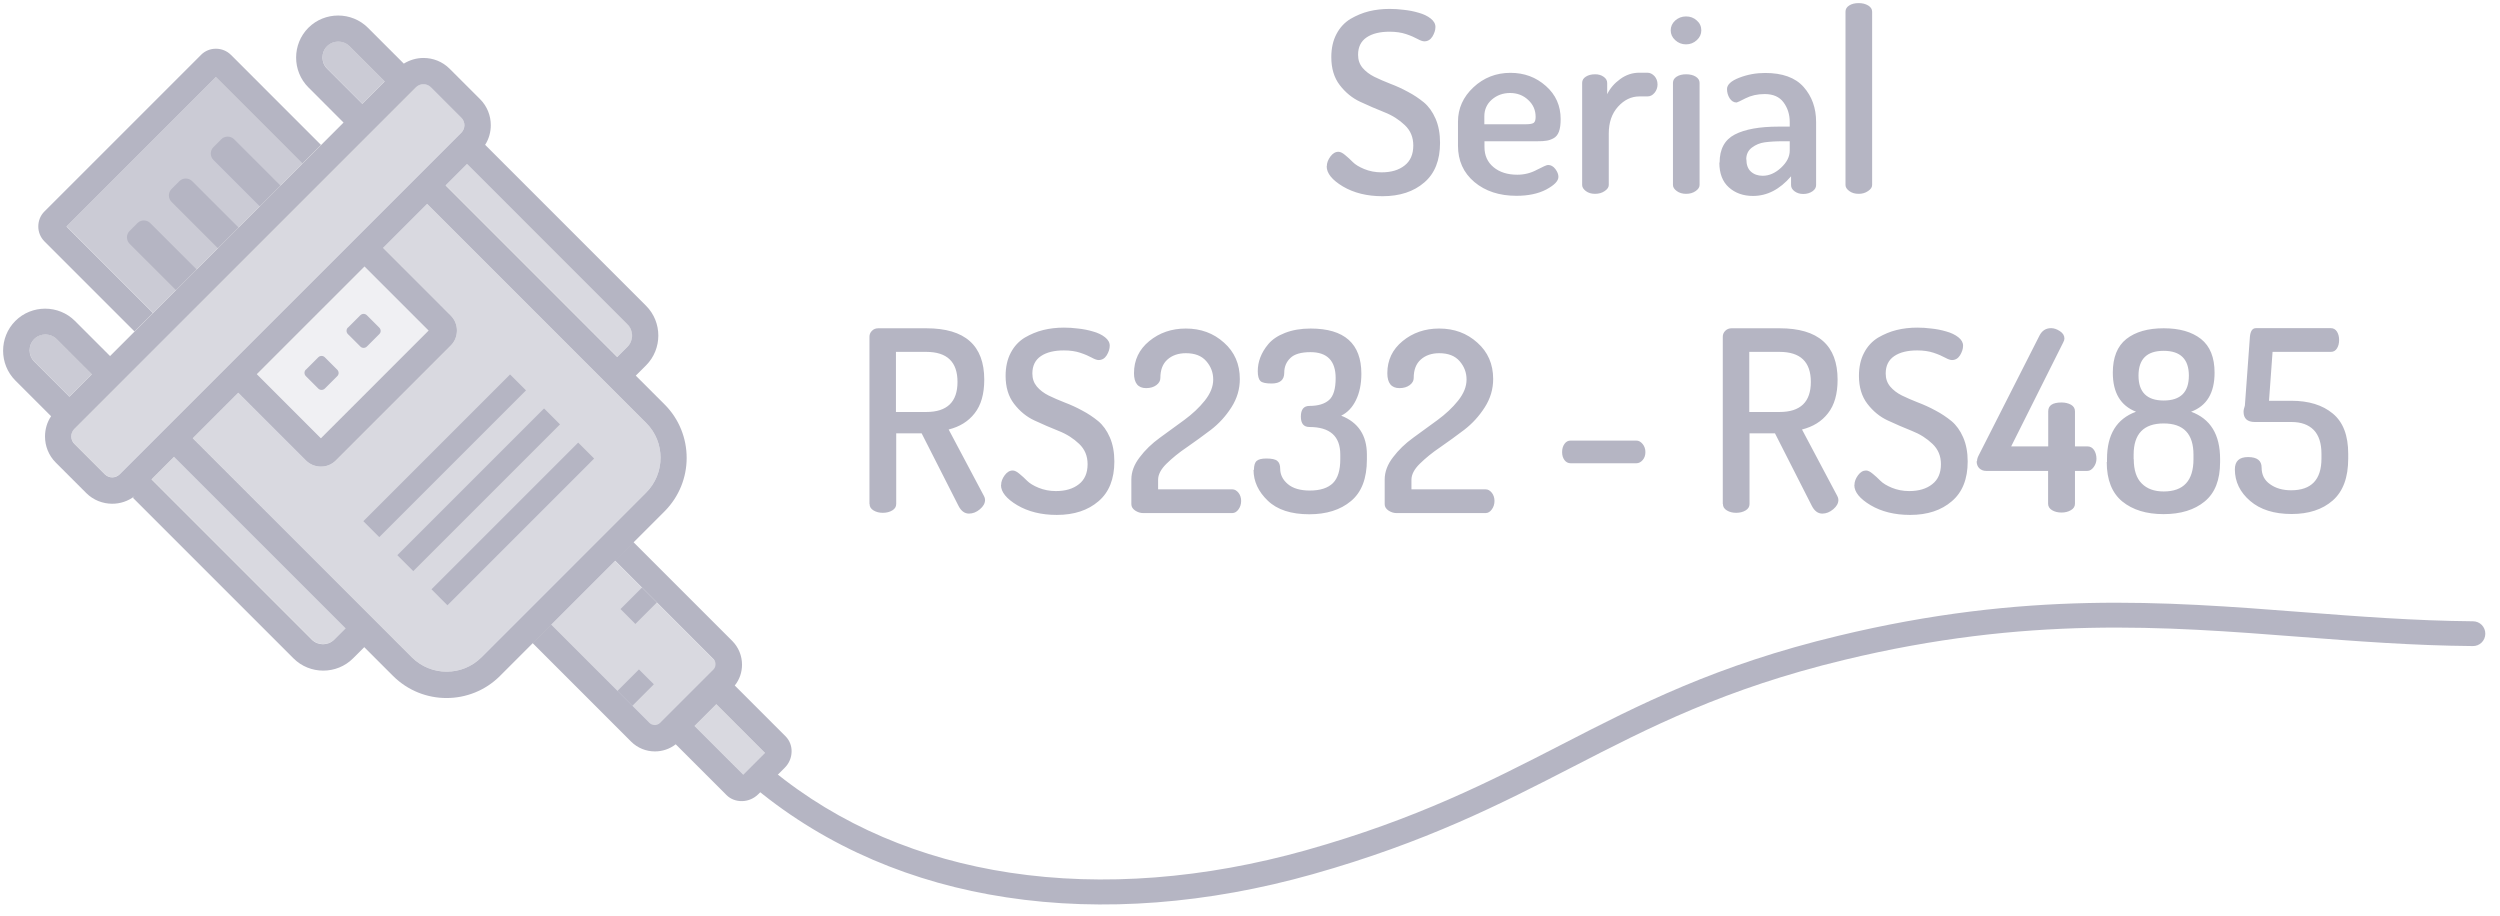
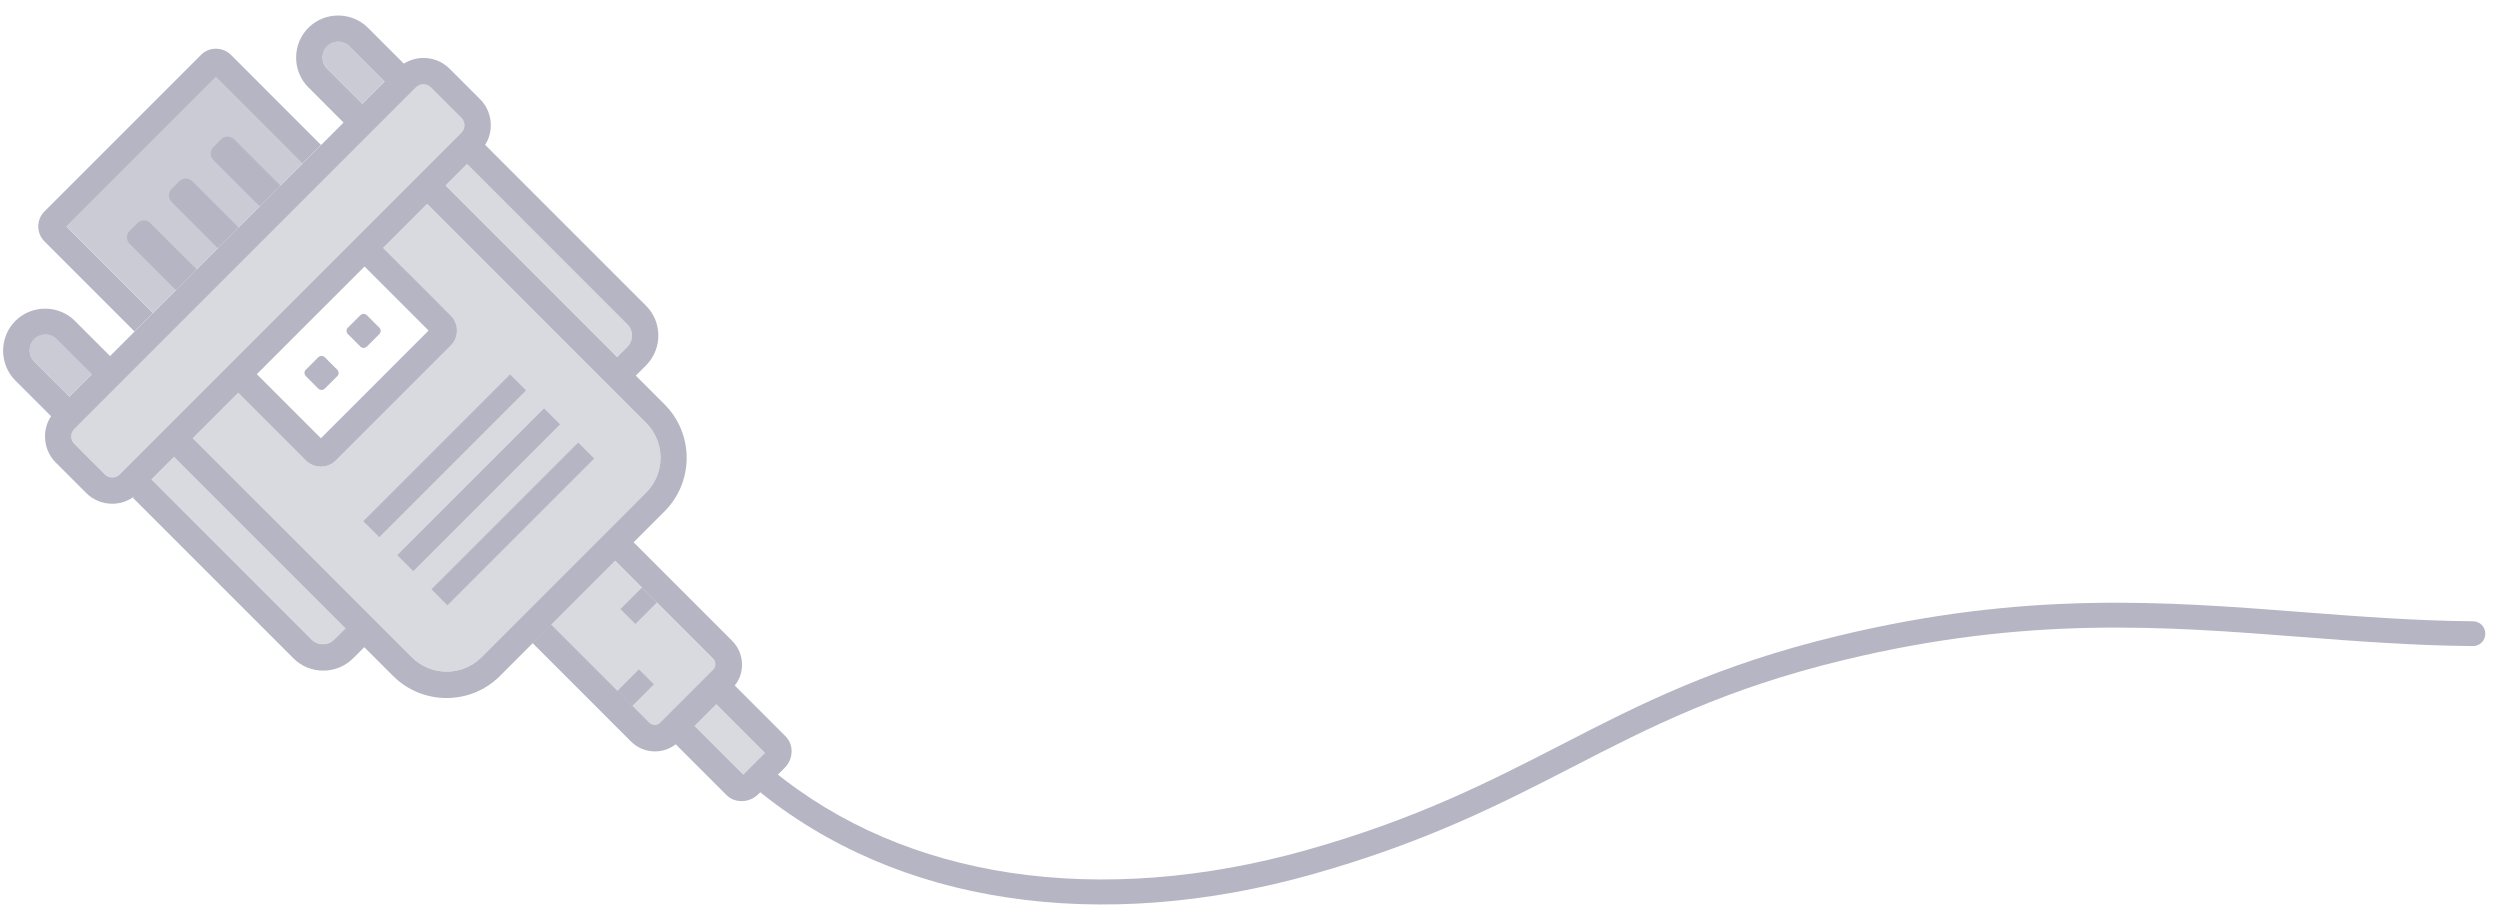
<svg xmlns="http://www.w3.org/2000/svg" width="161" height="59" viewBox="0 0 161 59" fill="none">
  <g clip-path="url(#clip0_1734_1439)">
    <path d="M48.676 50.783C48.336 50.503 48.285 50.002 48.565 49.663C48.846 49.323 49.346 49.272 49.686 49.552C54.057 53.16 59.32 55.333 65.025 56.199C71.06 57.116 77.596 56.581 84.098 54.756C91.254 52.744 95.948 50.325 100.54 47.965C105.583 45.368 110.506 42.838 118.392 40.945C130.437 38.042 139.333 38.73 148.237 39.417C151.862 39.697 155.486 39.977 159.264 40.011C159.705 40.011 160.062 40.376 160.053 40.818C160.053 41.259 159.688 41.616 159.247 41.607C155.351 41.573 151.735 41.293 148.118 41.013C139.333 40.334 130.556 39.655 118.765 42.498C111.083 44.349 106.236 46.836 101.279 49.391C96.61 51.793 91.84 54.238 84.531 56.301C77.808 58.194 71.051 58.745 64.787 57.786C58.811 56.878 53.285 54.586 48.667 50.783H48.676Z" fill="#B5B5C3" />
-     <path d="M85.448 10.7C85.448 10.497 85.524 10.293 85.677 10.081C85.83 9.877 85.999 9.775 86.195 9.775C86.314 9.775 86.458 9.843 86.628 9.987C86.797 10.123 86.959 10.276 87.12 10.437C87.281 10.599 87.527 10.751 87.859 10.887C88.189 11.023 88.563 11.099 88.971 11.099C89.59 11.099 90.082 10.955 90.456 10.658C90.829 10.369 91.016 9.937 91.016 9.368C91.016 8.841 90.838 8.409 90.473 8.061C90.108 7.713 89.675 7.432 89.157 7.229C88.639 7.025 88.122 6.796 87.604 6.558C87.086 6.32 86.645 5.955 86.28 5.48C85.915 5.005 85.736 4.402 85.736 3.68C85.736 3.112 85.847 2.611 86.067 2.195C86.288 1.771 86.594 1.448 86.967 1.219C87.349 0.998 87.748 0.828 88.164 0.726C88.58 0.625 89.021 0.574 89.488 0.574C89.777 0.574 90.091 0.591 90.405 0.633C90.728 0.667 91.042 0.726 91.356 0.82C91.67 0.905 91.933 1.032 92.137 1.193C92.34 1.355 92.442 1.533 92.442 1.737C92.442 1.94 92.374 2.144 92.247 2.356C92.12 2.56 91.941 2.662 91.729 2.662C91.619 2.662 91.475 2.611 91.288 2.509C91.101 2.407 90.855 2.297 90.549 2.195C90.244 2.093 89.887 2.042 89.488 2.042C88.869 2.042 88.376 2.161 88.011 2.407C87.646 2.653 87.46 3.027 87.46 3.528C87.46 3.859 87.553 4.13 87.748 4.368C87.943 4.597 88.198 4.792 88.504 4.945C88.809 5.098 89.157 5.242 89.539 5.395C89.921 5.539 90.295 5.709 90.668 5.913C91.042 6.108 91.381 6.337 91.695 6.592C92.001 6.847 92.255 7.195 92.451 7.645C92.646 8.094 92.739 8.612 92.739 9.198C92.739 10.319 92.4 11.176 91.721 11.753C91.042 12.339 90.15 12.636 89.03 12.636C88.037 12.636 87.188 12.424 86.483 12.008C85.787 11.592 85.439 11.159 85.439 10.717L85.448 10.7ZM93.894 9.385V7.84C93.894 6.982 94.225 6.244 94.887 5.624C95.549 5.005 96.347 4.691 97.272 4.691C98.163 4.691 98.919 4.971 99.556 5.539C100.192 6.1 100.506 6.813 100.506 7.67C100.506 8.001 100.472 8.273 100.396 8.476C100.32 8.68 100.201 8.825 100.039 8.909C99.878 8.994 99.725 9.045 99.581 9.062C99.437 9.088 99.258 9.096 99.029 9.096H95.6V9.47C95.6 10.013 95.795 10.446 96.186 10.768C96.576 11.091 97.085 11.252 97.714 11.252C98.155 11.252 98.579 11.15 98.97 10.938C99.369 10.734 99.607 10.624 99.691 10.624C99.878 10.624 100.031 10.709 100.167 10.887C100.294 11.057 100.362 11.227 100.362 11.388C100.362 11.66 100.099 11.923 99.581 12.203C99.063 12.475 98.418 12.61 97.663 12.61C96.559 12.61 95.651 12.313 94.946 11.719C94.242 11.125 93.894 10.344 93.894 9.376V9.385ZM95.6 8.001H98.299C98.537 8.001 98.698 7.967 98.775 7.908C98.86 7.84 98.894 7.713 98.894 7.526C98.894 7.101 98.741 6.736 98.418 6.439C98.104 6.142 97.714 5.989 97.247 5.989C96.788 5.989 96.398 6.134 96.075 6.414C95.753 6.694 95.591 7.059 95.591 7.492V8.001H95.6ZM101.89 11.914V5.336C101.89 5.174 101.966 5.039 102.128 4.937C102.289 4.835 102.484 4.784 102.722 4.784C102.943 4.784 103.121 4.835 103.274 4.945C103.426 5.047 103.503 5.183 103.503 5.344V6.066C103.69 5.684 103.97 5.361 104.343 5.09C104.717 4.818 105.124 4.682 105.574 4.682H106.092C106.262 4.682 106.414 4.759 106.55 4.903C106.677 5.047 106.745 5.225 106.745 5.438C106.745 5.65 106.677 5.828 106.55 5.981C106.423 6.134 106.27 6.21 106.092 6.21H105.574C105.056 6.21 104.598 6.431 104.199 6.872C103.8 7.314 103.605 7.891 103.605 8.595V11.914C103.605 12.05 103.52 12.186 103.341 12.305C103.172 12.424 102.96 12.483 102.722 12.483C102.484 12.483 102.289 12.424 102.128 12.305C101.975 12.186 101.89 12.059 101.89 11.914ZM107.594 1.957C107.594 1.711 107.688 1.499 107.883 1.321C108.078 1.151 108.307 1.058 108.579 1.058C108.851 1.058 109.08 1.142 109.275 1.321C109.47 1.49 109.564 1.703 109.564 1.957C109.564 2.195 109.47 2.407 109.275 2.585C109.08 2.764 108.851 2.857 108.579 2.857C108.307 2.857 108.078 2.764 107.883 2.585C107.688 2.407 107.594 2.195 107.594 1.957ZM107.739 11.914V5.336C107.739 5.174 107.815 5.039 107.976 4.937C108.137 4.835 108.333 4.784 108.587 4.784C108.834 4.784 109.046 4.835 109.207 4.937C109.368 5.039 109.453 5.174 109.453 5.336V11.914C109.453 12.059 109.368 12.186 109.199 12.305C109.029 12.424 108.825 12.483 108.587 12.483C108.35 12.483 108.146 12.424 107.985 12.305C107.823 12.186 107.739 12.059 107.739 11.914ZM110.743 10.471C110.743 9.605 111.066 9.003 111.72 8.663C112.373 8.324 113.315 8.154 114.546 8.154H115.259V7.857C115.259 7.373 115.124 6.949 114.86 6.592C114.597 6.236 114.19 6.057 113.647 6.057C113.18 6.057 112.772 6.151 112.416 6.329C112.068 6.507 111.872 6.601 111.838 6.601C111.652 6.601 111.507 6.507 111.389 6.329C111.278 6.151 111.219 5.955 111.219 5.735C111.219 5.455 111.482 5.208 112.008 5.005C112.535 4.801 113.086 4.699 113.672 4.699C114.784 4.699 115.616 4.996 116.151 5.599C116.685 6.202 116.957 6.949 116.957 7.848V11.923C116.957 12.076 116.881 12.211 116.719 12.322C116.558 12.432 116.363 12.492 116.125 12.492C115.904 12.492 115.726 12.432 115.573 12.322C115.421 12.211 115.344 12.076 115.344 11.923V11.354C114.614 12.203 113.799 12.619 112.891 12.619C112.263 12.619 111.745 12.432 111.338 12.067C110.93 11.702 110.726 11.167 110.726 10.471H110.743ZM112.467 10.259C112.467 10.607 112.56 10.87 112.755 11.049C112.95 11.227 113.205 11.32 113.519 11.32C113.927 11.32 114.326 11.15 114.699 10.802C115.073 10.454 115.259 10.089 115.259 9.699V9.096H114.852C114.368 9.096 113.969 9.122 113.655 9.164C113.349 9.206 113.069 9.317 112.823 9.504C112.577 9.69 112.458 9.945 112.458 10.268L112.467 10.259ZM118.85 11.914V0.752C118.85 0.591 118.926 0.455 119.088 0.353C119.249 0.251 119.444 0.2 119.699 0.2C119.937 0.2 120.14 0.251 120.31 0.353C120.48 0.455 120.565 0.591 120.565 0.752V11.914C120.565 12.059 120.48 12.186 120.302 12.305C120.132 12.424 119.928 12.483 119.699 12.483C119.461 12.483 119.257 12.424 119.096 12.305C118.935 12.186 118.85 12.059 118.85 11.914ZM55.993 32.448V21.693C55.993 21.54 56.044 21.413 56.154 21.303C56.264 21.192 56.4 21.141 56.561 21.141H59.651C62.147 21.141 63.386 22.245 63.386 24.452C63.386 25.369 63.182 26.09 62.767 26.616C62.359 27.143 61.799 27.482 61.094 27.66L63.369 31.947C63.412 32.024 63.437 32.108 63.437 32.193C63.437 32.414 63.327 32.609 63.106 32.796C62.885 32.983 62.648 33.076 62.401 33.076C62.121 33.076 61.892 32.906 61.722 32.567L59.354 27.907H57.716V32.456C57.716 32.635 57.631 32.77 57.461 32.872C57.291 32.974 57.088 33.025 56.85 33.025C56.621 33.025 56.426 32.974 56.256 32.872C56.086 32.77 56.001 32.635 56.001 32.456L55.993 32.448ZM57.699 26.532H59.651C60.992 26.532 61.663 25.886 61.663 24.596C61.663 23.306 60.992 22.661 59.651 22.661H57.699V26.532ZM64.473 31.226C64.473 31.022 64.549 30.818 64.702 30.606C64.855 30.402 65.024 30.3 65.22 30.3C65.338 30.3 65.483 30.368 65.653 30.513C65.822 30.648 65.984 30.801 66.145 30.962C66.306 31.124 66.552 31.277 66.883 31.412C67.215 31.548 67.588 31.625 67.995 31.625C68.615 31.625 69.107 31.48 69.481 31.183C69.854 30.895 70.041 30.462 70.041 29.893C70.041 29.367 69.863 28.934 69.498 28.586C69.133 28.238 68.7 27.958 68.182 27.754C67.664 27.55 67.147 27.321 66.629 27.083C66.111 26.846 65.67 26.481 65.305 26.005C64.939 25.53 64.761 24.927 64.761 24.206C64.761 23.637 64.872 23.136 65.092 22.72C65.313 22.296 65.619 21.973 65.992 21.744C66.374 21.523 66.773 21.354 67.189 21.252C67.605 21.15 68.046 21.099 68.513 21.099C68.802 21.099 69.116 21.116 69.43 21.158C69.752 21.192 70.067 21.252 70.381 21.345C70.695 21.43 70.958 21.557 71.162 21.718C71.365 21.88 71.467 22.058 71.467 22.262C71.467 22.465 71.399 22.669 71.272 22.881C71.145 23.085 70.966 23.187 70.754 23.187C70.644 23.187 70.499 23.136 70.313 23.034C70.126 22.932 69.88 22.822 69.574 22.72C69.269 22.618 68.912 22.567 68.513 22.567C67.894 22.567 67.401 22.686 67.036 22.932C66.671 23.178 66.484 23.552 66.484 24.053C66.484 24.384 66.578 24.655 66.773 24.893C66.968 25.122 67.223 25.318 67.528 25.47C67.834 25.623 68.182 25.767 68.564 25.92C68.946 26.065 69.32 26.234 69.693 26.438C70.067 26.633 70.406 26.863 70.72 27.117C71.026 27.372 71.281 27.72 71.476 28.17C71.671 28.62 71.764 29.137 71.764 29.723C71.764 30.844 71.425 31.701 70.746 32.278C70.067 32.864 69.175 33.161 68.055 33.161C67.062 33.161 66.213 32.949 65.508 32.533C64.812 32.117 64.464 31.684 64.464 31.243L64.473 31.226ZM72.859 32.448V30.878C72.859 30.394 73.038 29.91 73.394 29.451C73.742 28.985 74.183 28.56 74.701 28.187L76.263 27.049C76.781 26.667 77.222 26.26 77.587 25.802C77.952 25.343 78.131 24.893 78.131 24.443C78.131 23.985 77.978 23.595 77.681 23.255C77.384 22.915 76.951 22.746 76.374 22.746C75.89 22.746 75.491 22.881 75.185 23.153C74.88 23.425 74.727 23.815 74.727 24.35C74.727 24.52 74.642 24.672 74.472 24.8C74.302 24.927 74.082 24.995 73.81 24.995C73.292 24.995 73.029 24.672 73.029 24.036C73.029 23.187 73.36 22.5 74.014 21.965C74.667 21.43 75.448 21.158 76.365 21.158C77.333 21.158 78.148 21.455 78.827 22.067C79.506 22.669 79.845 23.45 79.845 24.409C79.845 25.055 79.667 25.666 79.302 26.234C78.937 26.803 78.504 27.279 77.986 27.677C77.469 28.068 76.959 28.441 76.442 28.798C75.924 29.146 75.491 29.503 75.126 29.859C74.761 30.215 74.582 30.564 74.582 30.895V31.514H79.362C79.514 31.514 79.642 31.591 79.76 31.735C79.871 31.879 79.93 32.057 79.93 32.261C79.93 32.465 79.871 32.652 79.76 32.804C79.65 32.957 79.514 33.042 79.362 33.042H73.615C73.445 33.042 73.275 32.991 73.106 32.881C72.944 32.77 72.859 32.635 72.859 32.473V32.448ZM80.754 30.258C80.754 29.978 80.813 29.783 80.932 29.681C81.051 29.579 81.254 29.528 81.552 29.528C81.9 29.528 82.137 29.579 82.256 29.681C82.383 29.783 82.443 29.952 82.443 30.173C82.443 30.564 82.604 30.895 82.935 31.175C83.266 31.455 83.742 31.591 84.353 31.591C85.023 31.591 85.516 31.429 85.838 31.115C86.161 30.793 86.314 30.283 86.314 29.579V29.273C86.314 28.093 85.651 27.499 84.327 27.499C83.962 27.499 83.775 27.279 83.775 26.829C83.775 26.37 83.962 26.141 84.327 26.141C84.879 26.141 85.303 26.014 85.584 25.767C85.872 25.521 86.016 25.046 86.016 24.35C86.016 23.238 85.473 22.678 84.395 22.678C83.793 22.678 83.351 22.805 83.096 23.06C82.833 23.314 82.706 23.628 82.706 24.002C82.706 24.469 82.434 24.698 81.891 24.698C81.526 24.698 81.28 24.647 81.169 24.537C81.059 24.426 81 24.214 81 23.9C81 23.611 81.051 23.314 81.161 23.026C81.271 22.737 81.441 22.44 81.687 22.151C81.933 21.863 82.29 21.617 82.757 21.438C83.232 21.252 83.775 21.158 84.404 21.158C86.577 21.158 87.672 22.126 87.672 24.07C87.672 24.732 87.553 25.301 87.324 25.767C87.094 26.243 86.772 26.574 86.373 26.769C87.477 27.202 88.028 28.043 88.028 29.282V29.587C88.028 30.81 87.689 31.701 87.001 32.27C86.322 32.839 85.422 33.119 84.319 33.119C83.147 33.119 82.256 32.83 81.645 32.244C81.034 31.659 80.728 30.996 80.728 30.258H80.754ZM89.174 32.448V30.878C89.174 30.394 89.353 29.91 89.709 29.451C90.057 28.985 90.498 28.56 91.016 28.187L92.578 27.049C93.096 26.667 93.537 26.26 93.902 25.802C94.267 25.343 94.446 24.893 94.446 24.443C94.446 23.985 94.293 23.595 93.996 23.255C93.699 22.915 93.266 22.746 92.688 22.746C92.205 22.746 91.806 22.881 91.5 23.153C91.195 23.425 91.042 23.815 91.042 24.35C91.042 24.52 90.957 24.672 90.787 24.8C90.617 24.927 90.397 24.995 90.125 24.995C89.607 24.995 89.344 24.672 89.344 24.036C89.344 23.187 89.675 22.5 90.329 21.965C90.982 21.43 91.763 21.158 92.68 21.158C93.648 21.158 94.463 21.455 95.142 22.067C95.821 22.669 96.16 23.45 96.16 24.409C96.16 25.055 95.982 25.666 95.617 26.234C95.252 26.803 94.819 27.279 94.301 27.677C93.784 28.068 93.274 28.441 92.756 28.798C92.239 29.146 91.806 29.503 91.441 29.859C91.076 30.215 90.897 30.564 90.897 30.895V31.514H95.676C95.829 31.514 95.957 31.591 96.075 31.735C96.186 31.879 96.245 32.057 96.245 32.261C96.245 32.465 96.186 32.652 96.075 32.804C95.965 32.957 95.829 33.042 95.676 33.042H89.93C89.76 33.042 89.59 32.991 89.42 32.881C89.259 32.77 89.174 32.635 89.174 32.473V32.448ZM100.753 29.63C100.651 29.494 100.6 29.324 100.6 29.112C100.6 28.9 100.651 28.73 100.753 28.586C100.854 28.441 100.99 28.373 101.151 28.373H105.379C105.532 28.373 105.667 28.45 105.786 28.594C105.905 28.738 105.964 28.917 105.964 29.112C105.964 29.324 105.905 29.494 105.786 29.63C105.667 29.766 105.532 29.834 105.379 29.834H101.151C100.99 29.834 100.854 29.766 100.753 29.63ZM110.947 32.448V21.693C110.947 21.54 110.998 21.413 111.108 21.303C111.219 21.192 111.355 21.141 111.516 21.141H114.606C117.101 21.141 118.341 22.245 118.341 24.452C118.341 25.369 118.137 26.09 117.721 26.616C117.314 27.143 116.753 27.482 116.049 27.66L118.324 31.947C118.366 32.024 118.392 32.108 118.392 32.193C118.392 32.414 118.281 32.609 118.061 32.796C117.84 32.983 117.602 33.076 117.356 33.076C117.076 33.076 116.847 32.906 116.677 32.567L114.309 27.907H112.67V32.456C112.67 32.635 112.585 32.77 112.416 32.872C112.246 32.974 112.042 33.025 111.805 33.025C111.575 33.025 111.38 32.974 111.21 32.872C111.041 32.77 110.956 32.635 110.956 32.456L110.947 32.448ZM112.653 26.532H114.606C115.947 26.532 116.618 25.886 116.618 24.596C116.618 23.306 115.947 22.661 114.606 22.661H112.653V26.532ZM119.427 31.226C119.427 31.022 119.504 30.818 119.656 30.606C119.809 30.402 119.979 30.3 120.174 30.3C120.293 30.3 120.437 30.368 120.607 30.513C120.777 30.648 120.938 30.801 121.099 30.962C121.261 31.124 121.507 31.277 121.838 31.412C122.169 31.548 122.542 31.625 122.95 31.625C123.57 31.625 124.062 31.48 124.435 31.183C124.809 30.895 124.996 30.462 124.996 29.893C124.996 29.367 124.817 28.934 124.452 28.586C124.087 28.238 123.654 27.958 123.137 27.754C122.619 27.55 122.101 27.321 121.583 27.083C121.065 26.846 120.624 26.481 120.259 26.005C119.894 25.53 119.716 24.927 119.716 24.206C119.716 23.637 119.826 23.136 120.047 22.72C120.268 22.296 120.573 21.973 120.947 21.744C121.329 21.523 121.728 21.354 122.144 21.252C122.559 21.15 123.001 21.099 123.468 21.099C123.756 21.099 124.07 21.116 124.384 21.158C124.707 21.192 125.021 21.252 125.335 21.345C125.649 21.43 125.912 21.557 126.116 21.718C126.32 21.88 126.422 22.058 126.422 22.262C126.422 22.465 126.354 22.669 126.226 22.881C126.099 23.085 125.921 23.187 125.709 23.187C125.598 23.187 125.454 23.136 125.267 23.034C125.081 22.932 124.834 22.822 124.529 22.72C124.223 22.618 123.867 22.567 123.468 22.567C122.848 22.567 122.356 22.686 121.991 22.932C121.626 23.178 121.439 23.552 121.439 24.053C121.439 24.384 121.532 24.655 121.728 24.893C121.923 25.122 122.177 25.318 122.483 25.47C122.789 25.623 123.137 25.767 123.519 25.92C123.901 26.065 124.274 26.234 124.648 26.438C125.021 26.633 125.361 26.863 125.675 27.117C125.98 27.372 126.235 27.72 126.43 28.17C126.625 28.62 126.719 29.137 126.719 29.723C126.719 30.844 126.379 31.701 125.7 32.278C125.021 32.864 124.13 33.161 123.009 33.161C122.016 33.161 121.167 32.949 120.463 32.533C119.767 32.117 119.419 31.684 119.419 31.243L119.427 31.226ZM127.321 29.706C127.321 29.587 127.355 29.468 127.415 29.35L131.345 21.608C131.506 21.294 131.752 21.133 132.092 21.133C132.279 21.133 132.466 21.201 132.661 21.328C132.856 21.455 132.949 21.617 132.949 21.803C132.949 21.871 132.924 21.956 132.864 22.067L129.52 28.747H131.905V26.489C131.905 26.107 132.194 25.92 132.763 25.92C133 25.92 133.204 25.971 133.374 26.065C133.544 26.166 133.628 26.302 133.628 26.489V28.747H134.426C134.613 28.747 134.757 28.832 134.859 28.985C134.961 29.146 135.012 29.333 135.012 29.545C135.012 29.74 134.953 29.918 134.834 30.08C134.715 30.241 134.579 30.326 134.426 30.326H133.628V32.44C133.628 32.609 133.544 32.754 133.365 32.855C133.196 32.957 132.992 33.008 132.763 33.008C132.525 33.008 132.321 32.957 132.151 32.855C131.982 32.754 131.897 32.609 131.897 32.44V30.326H127.899C127.729 30.326 127.585 30.266 127.466 30.156C127.355 30.046 127.296 29.893 127.296 29.698L127.321 29.706ZM135.691 29.757V29.562C135.691 27.983 136.311 26.973 137.559 26.515C136.565 26.124 136.065 25.292 136.065 24.002C136.065 23.017 136.353 22.296 136.939 21.829C137.525 21.37 138.323 21.141 139.341 21.141C140.36 21.141 141.158 21.37 141.743 21.829C142.329 22.296 142.618 23.017 142.618 24.002C142.618 25.301 142.117 26.141 141.107 26.515C142.355 26.973 142.974 27.983 142.974 29.562V29.757C142.974 30.912 142.643 31.752 141.981 32.295C141.319 32.839 140.436 33.11 139.333 33.11C138.229 33.11 137.346 32.839 136.676 32.295C136.014 31.752 135.674 30.903 135.674 29.757H135.691ZM137.414 29.57C137.414 30.266 137.584 30.793 137.924 31.132C138.263 31.48 138.739 31.65 139.341 31.65C140.623 31.65 141.26 30.954 141.26 29.57V29.282C141.26 27.941 140.623 27.27 139.341 27.27C138.051 27.27 137.406 27.941 137.406 29.282V29.57H137.414ZM137.72 24.189C137.72 25.258 138.263 25.793 139.341 25.793C140.428 25.793 140.963 25.258 140.963 24.189C140.963 23.128 140.419 22.593 139.341 22.593C138.255 22.593 137.72 23.128 137.72 24.189ZM143.925 30.233C143.925 29.698 144.205 29.435 144.774 29.435C145.36 29.435 145.648 29.664 145.648 30.114C145.648 30.572 145.826 30.928 146.191 31.183C146.556 31.446 147.006 31.574 147.55 31.574C148.848 31.574 149.502 30.895 149.502 29.528V29.222C149.502 28.543 149.332 28.026 149.001 27.686C148.662 27.346 148.186 27.177 147.575 27.177H145.215C144.731 27.177 144.485 26.956 144.485 26.515C144.485 26.404 144.519 26.277 144.57 26.124L144.893 21.701C144.927 21.32 145.054 21.133 145.283 21.133H150.105C150.274 21.133 150.41 21.209 150.504 21.362C150.597 21.515 150.639 21.693 150.639 21.897C150.639 22.101 150.597 22.279 150.504 22.432C150.41 22.584 150.283 22.661 150.105 22.661H146.353L146.124 25.81H147.567C148.679 25.81 149.57 26.082 150.232 26.633C150.894 27.177 151.225 28.043 151.225 29.222V29.528C151.225 30.75 150.894 31.65 150.223 32.236C149.561 32.813 148.679 33.102 147.584 33.102C146.455 33.102 145.563 32.822 144.91 32.261C144.256 31.701 143.925 31.022 143.925 30.224V30.233Z" fill="#B5B5C3" />
    <path opacity="0.5" fill-rule="evenodd" clip-rule="evenodd" d="M35.495 40.225L39.603 36.117L46.046 42.559C46.199 42.712 46.199 42.967 46.046 43.128L42.506 46.668C42.353 46.821 42.099 46.821 41.938 46.668L35.495 40.225ZM44.73 46.753L46.131 45.352L49.263 48.484L47.862 49.885L44.73 46.753ZM24.672 15.965L29.026 20.32C29.29 20.583 29.425 20.931 29.425 21.279C29.425 21.635 29.298 21.983 29.035 22.247L21.625 29.657C21.361 29.92 21.005 30.056 20.657 30.047C20.309 30.047 19.961 29.912 19.698 29.648L15.343 25.294L12.415 28.222L26.522 42.33C27.134 42.941 27.948 43.255 28.763 43.255C29.578 43.255 30.385 42.95 31.004 42.33L41.615 31.72C42.226 31.108 42.54 30.294 42.54 29.479C42.54 28.664 42.235 27.857 41.615 27.238L27.507 13.13L24.68 15.957L24.672 15.965Z" fill="#B5B5C3" />
    <path opacity="0.5" fill-rule="evenodd" clip-rule="evenodd" d="M26.794 5.609L4.784 27.62C4.656 27.747 4.588 27.925 4.588 28.095C4.588 28.265 4.656 28.443 4.784 28.571L6.753 30.54C6.88 30.667 7.059 30.735 7.228 30.735C7.398 30.735 7.576 30.667 7.704 30.54C15.038 23.206 22.38 15.863 29.714 8.529C29.842 8.402 29.91 8.224 29.91 8.054C29.91 7.884 29.842 7.706 29.714 7.579L27.745 5.609C27.618 5.482 27.439 5.414 27.27 5.414C27.1 5.414 26.922 5.482 26.794 5.609Z" fill="#B5B5C3" />
    <path opacity="0.5" fill-rule="evenodd" clip-rule="evenodd" d="M30.088 10.55L28.704 11.933L39.756 22.985L40.418 22.323C40.613 22.128 40.715 21.865 40.715 21.602C40.715 21.339 40.613 21.076 40.418 20.88L30.096 10.558L30.088 10.55ZM22.27 40.463L11.218 29.411L9.766 30.863L20.088 41.185C20.283 41.38 20.547 41.482 20.81 41.482C21.073 41.482 21.336 41.38 21.531 41.185L22.253 40.463H22.27Z" fill="#B5B5C3" />
    <path opacity="0.7" fill-rule="evenodd" clip-rule="evenodd" d="M23.322 6.687L24.774 5.236L22.507 2.969C22.312 2.774 22.049 2.672 21.786 2.672C21.523 2.672 21.259 2.774 21.064 2.969C20.869 3.165 20.767 3.428 20.767 3.691C20.767 3.954 20.869 4.217 21.064 4.412L23.331 6.679L23.322 6.687ZM4.461 25.549L5.912 24.097L3.646 21.831C3.451 21.636 3.188 21.534 2.924 21.534C2.661 21.534 2.398 21.636 2.203 21.831C2.008 22.026 1.906 22.289 1.906 22.552C1.906 22.816 2.008 23.079 2.203 23.274L4.469 25.54L4.461 25.549Z" fill="#B5B5C3" />
-     <path opacity="0.2" fill-rule="evenodd" clip-rule="evenodd" d="M16.54 24.097L20.674 28.222L27.609 21.287L23.484 17.153L16.54 24.097Z" fill="#B5B5C3" />
    <path d="M4.461 25.557L5.912 24.106L3.646 21.839C3.451 21.644 3.188 21.542 2.925 21.542C2.661 21.542 2.398 21.644 2.203 21.839C2.008 22.035 1.906 22.298 1.906 22.561C1.906 22.824 2.008 23.087 2.203 23.282L4.469 25.549L4.461 25.557ZM16.54 24.097L20.666 28.223L27.601 21.288L23.475 17.162L16.54 24.097ZM24.672 15.965L29.027 20.32C29.29 20.583 29.426 20.931 29.426 21.279C29.426 21.636 29.298 21.984 29.035 22.247L21.625 29.657C21.361 29.92 21.005 30.056 20.657 30.048C20.309 30.048 19.961 29.912 19.698 29.649L15.343 25.294L12.415 28.223L26.523 42.331C27.134 42.942 27.949 43.256 28.764 43.256C29.578 43.256 30.385 42.95 31.005 42.331L41.615 31.72C42.226 31.109 42.54 30.294 42.54 29.479C42.54 28.664 42.235 27.858 41.615 27.238L27.507 13.13L24.68 15.957L24.672 15.965ZM7.101 22.917L22.125 7.893L19.859 5.626C19.333 5.1 19.07 4.404 19.07 3.708C19.07 3.012 19.333 2.316 19.859 1.789C20.385 1.263 21.081 1 21.777 1C22.474 1 23.17 1.263 23.696 1.789L26.005 4.098C26.387 3.861 26.828 3.733 27.27 3.733H27.278C27.881 3.733 28.492 3.962 28.95 4.421L30.92 6.39C31.378 6.849 31.607 7.451 31.607 8.062C31.607 8.504 31.488 8.945 31.242 9.327L41.607 19.692C42.133 20.218 42.396 20.914 42.396 21.61C42.396 22.306 42.133 23.002 41.607 23.529L40.944 24.191L42.803 26.049C43.746 26.992 44.221 28.24 44.221 29.487C44.221 30.735 43.746 31.974 42.803 32.925L32.193 43.536C31.251 44.478 30.003 44.953 28.755 44.953C27.507 44.953 26.268 44.478 25.317 43.536L23.458 41.677L22.737 42.398C22.21 42.925 21.514 43.188 20.818 43.188C20.122 43.188 19.426 42.925 18.9 42.398L8.561 32.059L8.663 31.957C8.238 32.28 7.737 32.441 7.228 32.441C6.625 32.441 6.014 32.212 5.556 31.754L3.587 29.785C3.128 29.326 2.899 28.715 2.899 28.112C2.899 27.654 3.026 27.195 3.29 26.805L0.989 24.505C0.463 23.978 0.2 23.282 0.2 22.586C0.2 21.89 0.463 21.194 0.989 20.668C1.515 20.142 2.211 19.878 2.908 19.878C3.604 19.878 4.3 20.142 4.826 20.668L7.092 22.934L7.101 22.917ZM22.261 40.471L11.209 29.419L9.758 30.871L20.08 41.193C20.275 41.388 20.538 41.49 20.801 41.49C21.064 41.49 21.328 41.388 21.523 41.193L22.244 40.471H22.261ZM23.322 6.696L24.774 5.244L22.508 2.978C22.312 2.783 22.049 2.681 21.786 2.681C21.523 2.681 21.26 2.783 21.064 2.978C20.869 3.173 20.767 3.436 20.767 3.699C20.767 3.962 20.869 4.226 21.064 4.421L23.331 6.687L23.322 6.696ZM30.079 10.558L28.696 11.942L39.748 22.994L40.41 22.332C40.605 22.136 40.707 21.873 40.707 21.61C40.707 21.347 40.605 21.084 40.41 20.889L30.088 10.566L30.079 10.558ZM26.794 5.618L4.783 27.628C4.656 27.756 4.588 27.934 4.588 28.104C4.588 28.273 4.656 28.452 4.783 28.579L6.753 30.548C6.88 30.676 7.058 30.744 7.228 30.744C7.398 30.744 7.576 30.676 7.704 30.548C15.038 23.214 22.38 15.872 29.714 8.538C29.841 8.41 29.909 8.232 29.909 8.062C29.909 7.893 29.841 7.714 29.714 7.587L27.745 5.618C27.617 5.49 27.439 5.423 27.27 5.423C27.1 5.423 26.922 5.49 26.794 5.618Z" fill="#B5B5C3" />
    <path fill-rule="evenodd" clip-rule="evenodd" d="M19.698 23.809L20.496 23.011C20.615 22.892 20.802 22.892 20.92 23.011L21.718 23.809C21.837 23.928 21.837 24.114 21.718 24.225L20.92 25.023C20.802 25.141 20.615 25.141 20.496 25.023L19.698 24.225C19.579 24.106 19.579 23.919 19.698 23.8V23.809ZM22.406 21.101L23.204 20.303C23.323 20.184 23.509 20.184 23.628 20.303L24.426 21.101C24.545 21.22 24.545 21.407 24.426 21.517L23.628 22.315C23.509 22.434 23.323 22.434 23.204 22.315L22.406 21.517C22.287 21.398 22.287 21.211 22.406 21.092V21.101Z" fill="#B5B5C3" />
    <path fill-rule="evenodd" clip-rule="evenodd" d="M8.663 21.347L2.865 15.549C2.602 15.286 2.466 14.938 2.466 14.59C2.466 14.233 2.594 13.886 2.857 13.622L12.95 3.53C13.213 3.266 13.569 3.131 13.917 3.139C14.265 3.139 14.613 3.275 14.877 3.538L20.674 9.336L19.477 10.533L13.909 4.964L4.283 14.59L9.851 20.159L8.654 21.355L8.663 21.347Z" fill="#B5B5C3" />
    <path d="M40.8 34.92L47.15 41.269C47.574 41.694 47.786 42.246 47.786 42.806C47.786 43.281 47.633 43.757 47.319 44.147L50.587 47.415C50.859 47.687 50.995 48.06 50.978 48.425C50.969 48.799 50.817 49.172 50.52 49.461L48.839 51.142C48.55 51.43 48.177 51.583 47.803 51.591H47.795C47.421 51.6 47.056 51.473 46.785 51.201L43.517 47.933C43.126 48.238 42.651 48.391 42.175 48.391C41.615 48.391 41.063 48.179 40.639 47.755L34.29 41.405L35.486 40.208L41.836 46.558C41.929 46.651 42.048 46.694 42.175 46.694C42.294 46.694 42.422 46.643 42.515 46.549L45.944 43.12C46.038 43.026 46.08 42.908 46.08 42.78C46.08 42.653 46.038 42.534 45.944 42.441L39.595 36.091L40.792 34.895L40.8 34.92ZM46.131 45.352L44.73 46.753L47.863 49.885L49.263 48.485L46.131 45.352Z" fill="#B5B5C3" />
    <path fill-rule="evenodd" clip-rule="evenodd" d="M23.399 33.562L32.847 24.114L33.874 25.141L24.426 34.589L23.399 33.562ZM27.788 37.95L37.235 28.503L38.262 29.53L28.815 38.978L27.788 37.95ZM25.589 35.752L35.037 26.304L36.064 27.331L26.616 36.779L25.589 35.752Z" fill="#B5B5C3" />
    <path fill-rule="evenodd" clip-rule="evenodd" d="M39.96 39.224L41.343 37.84L42.303 38.799L40.919 40.183L39.96 39.224ZM39.765 44.495L41.148 43.111L42.108 44.07L40.724 45.454L39.765 44.495Z" fill="#B5B5C3" />
    <path opacity="0.7" fill-rule="evenodd" clip-rule="evenodd" d="M4.291 14.582L9.859 20.15L19.485 10.524L13.917 4.956L4.291 14.582Z" fill="#B5B5C3" />
    <path fill-rule="evenodd" clip-rule="evenodd" d="M8.34 14.879L8.858 14.361C9.079 14.14 9.452 14.14 9.681 14.37L12.661 17.349L11.328 18.682L8.349 15.702C8.12 15.473 8.12 15.108 8.34 14.879ZM11.04 12.18L11.557 11.662C11.778 11.441 12.152 11.441 12.381 11.67L15.36 14.65L14.028 15.982L11.048 13.003C10.819 12.774 10.819 12.409 11.04 12.18ZM13.739 9.48L14.257 8.962C14.477 8.742 14.851 8.742 15.08 8.971L18.06 11.95L16.727 13.283L13.747 10.303C13.518 10.074 13.518 9.709 13.739 9.48Z" fill="#B5B5C3" />
  </g>
  <defs>
    <clipPath id="clip0_1734_1439">
      <rect width="159.852" height="58.044" fill="white" transform="translate(0.2 0.2)" />
    </clipPath>
  </defs>
</svg>